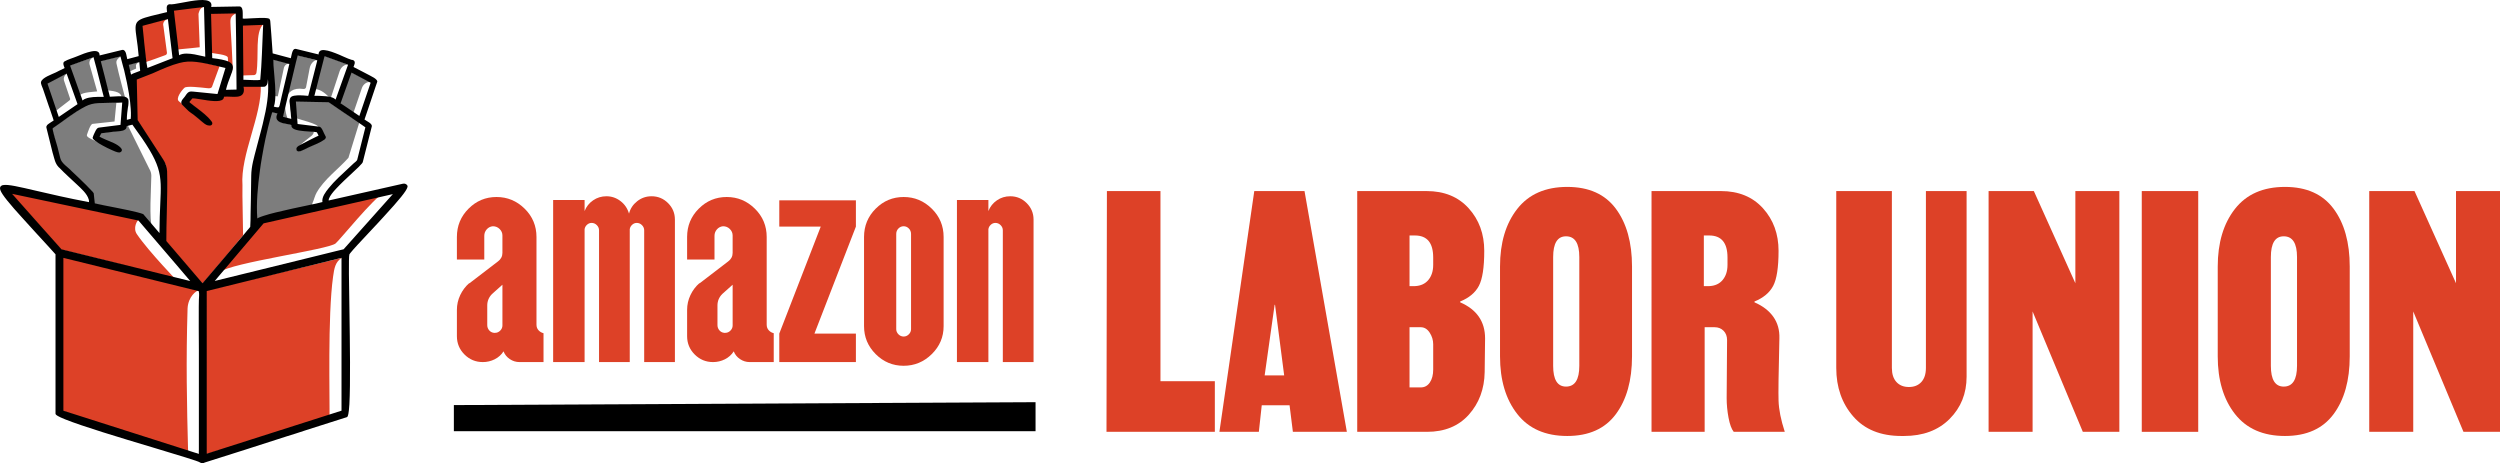
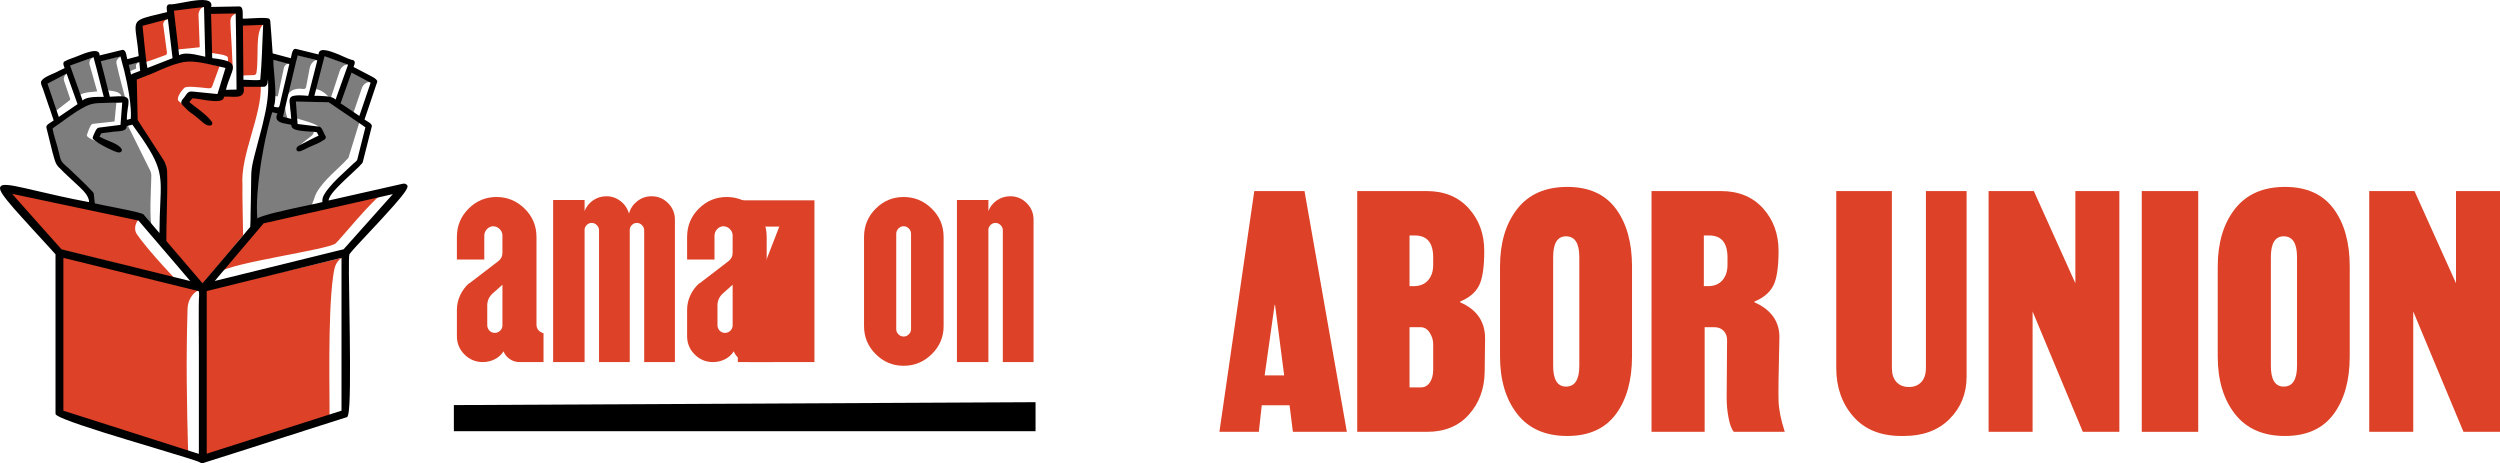
<svg xmlns="http://www.w3.org/2000/svg" version="1.1" id="Layer_1" x="0px" y="0px" viewBox="0 0 698.957 129.5" enable-background="new 0 0 698.957 129.5" xml:space="preserve">
  <g>
    <path fill="#7D7D7D" d="M17.254,45.567c0.28,0.28,0.645,0.617,1.093,1.037   C17.899,46.183,17.535,45.819,17.254,45.567z M18.633,20.593   c-1.524,0.45-4.742,2.328-5.639,2.776l2.591,7.657l3.827-2.948   c0.171-0.117,0.244-0.334,0.177-0.53l-1.687-5   C17.902,22.549,17.483,21.577,18.633,20.593z M26.083,38.336v0.028   c0.028-0.028,0.056-0.056,0.056-0.112C26.139,38.28,26.111,38.308,26.083,38.336   z M24.933,28.751c-0.224,0.14-0.476,0.308-0.785,0.504   c0.673-0.28,1.541-0.449,2.494-0.533L24.933,28.751z M26.259,15.937   c-1.878,0.673-6.847,2.304-6.959,2.36l0.196,0.561   c0.028,0.056,0.056,0.14,0.084,0.252c0.084,0.196,0.196,0.504,0.336,0.897   c0.056,0.196,0.14,0.392,0.224,0.616c0.112,0.336,0.252,0.729,0.392,1.121   c0.028,0.112,0.084,0.224,0.112,0.308c0.364,1.037,0.785,2.186,1.149,3.223   c0.196,0.505,0.281,0.384,0.421,0.805c0.084,0.196,0.14,0.364,0.196,0.533   c0.504-0.841,3.972-0.947,4.757-1.059l-2.12-7.51   C25.049,18.044,24.619,16.561,26.259,15.937z M28.997,40.522   c0.056,0.028,0.112,0.084,0.168,0.112c0.084,0.028,0.14,0.056,0.224,0.112   C29.25,40.634,29.109,40.578,28.997,40.522z M28.1,37.215l1.093-0.168   C28.717,37.075,28.157,37.159,28.1,37.215z M30.118,41.111   c0.588,0.336,1.261,0.729,1.878,0.981C31.408,41.783,30.735,41.419,30.118,41.111   z M30.343,36.907l1.514-0.196c0.056-0.028,0.14-0.028,0.224-0.056   C31.492,36.738,30.903,36.823,30.343,36.907z M33.061,42.54   c0.028,0.028,0.028,0.028,0.056,0.028c0.028,0,0.056-0.028,0.084-0.028H33.061z    M33.257,42.512c0,0,0,0.028-0.028,0.028c0.196,0.028,0.364-0.028,0.42-0.14   c0,0,0.028-0.028,0.028-0.056C33.566,42.4,33.426,42.484,33.257,42.512z    M33.79,41.783c-0.056-0.084-0.112-0.168-0.196-0.252   c0.14,0.14,0.252,0.336,0.252,0.504C33.874,41.951,33.846,41.867,33.79,41.783z    M33.726,15.674l-5.822,1.39c0.056,0.224,0.14,0.561,0.224,0.897   c0.196,0.813,0.476,1.878,0.785,3.027c0.28,1.149,0.588,1.935,0.869,3.028   c0.196,0.813,0.197,0.641,0.365,1.23c0.617,0.196,3.813,0.128,3.82,1.992   c0.14,0,0.28,0.056,0.42,0.084c0.224,0.084,0.916,0.168,1.056,0.336   c0.112,0.14,0.196,0.336,0.224,0.533v-0.084   c0.361-0.174-0.737-0.596-0.709-0.848c-0.134-0.58-1.799-6.641-2.4-9.547   C32.309,16.506,33.709,15.993,33.726,15.674z M36.565,59.188   c1.121,0.252,2.074,0.476,2.691,0.673C38.638,59.664,37.685,59.412,36.565,59.188z    M39.057,17.337L37.994,17.484l-0.14,0.056c-0.392,0.084-0.813,0.196-1.177,0.308   c-0.252,0.056-0.476,0.112-0.673,0.168c-0.112,0.028-0.196,0.056-0.28,0.084   l0.448,1.906l1.887-0.841l-0.05-0.84   C38.009,18.326,38.045,17.601,39.057,17.337z M81.151,17.781l-4.957-1.221   c-0.028,0.42-0.028,1.037,0.028,1.794c0.056,0.504,0.112,1.037,0.14,1.626   c0.028,0.42,0.056,0.897,0.112,1.345c0.056,0.841,0.14,1.71,0.196,2.55   c0.112,1.934,0.41,1.153,0.158,2.386c-0.056,0.224-0.084,0.42-0.14,0.589   l0.974,0.091l1.716-7.996C79.377,18.945,79.721,17.593,81.151,17.781z    M83.845,40.774v0.028c0.056-0.028,0.084-0.056,0.112-0.084   C83.929,40.718,83.901,40.746,83.845,40.774z M88.966,16.949l-5.933-1.567   c-0.028,0.084-0.056,0.168-0.084,0.28c-0.028,0.112-0.056,0.28-0.112,0.477   c-0.056,0.196-0.112,0.392-0.168,0.645c-0.028,0.168-0.084,0.336-0.14,0.533   c-0.616,2.522-1.625,6.782-2.438,10.23c-0.112,0.449-0.196,0.897-0.308,1.317   c-0.364,1.541-0.705,3.458-0.873,4.214l1.8,0.776   c-1.768-3.718-1.631-9.848,4.101-8.979c0.335,0.051,0.675-0.149,0.755-0.478   l0.99-5.199c0.118-0.777,0.489-1.508,1.097-2.007   C88.067,16.849,88.554,16.634,88.966,16.949z M97.257,18.049   c-0.168-0.056-0.996-0.453-1.22-0.509c-0.308-0.112-0.645-0.252-0.981-0.364   c-1.766-0.645-3.896-1.401-4.512-1.626c-0.673,2.663-1.624,6.353-2.409,9.38   c1.457-0.028,3.231,1.427,4.268,2.716c0.141-0.352,1.855-5.661,2.554-7.747   c0.231-0.689,0.688-1.294,1.331-1.632c0.296-0.156,0.624-0.256,0.94-0.207    M87.212,57.398c0.136-0.19-0.009-0.268,0.187-0.698   c0.384-0.841,0.633-1.993,1.113-2.833c2.186-3.825,6.014-6.501,8.903-9.746   l3.073-9.966c-0.168-0.112-0.113-0.139-0.337-0.307   c-0.196-0.14-0.42-0.28-0.645-0.449c-0.701-0.448-0.668-0.164-1.509-0.752   c-0.588-0.392-1.149-0.785-1.71-1.149c-0.589-0.392-1.149-0.757-1.654-1.121   c-0.252-0.168-0.504-0.336-0.729-0.504c-0.505-0.336-0.925-0.617-1.261-0.869   c-0.364-0.224-0.645-0.42-0.813-0.533c-1.177,0-8.352-0.168-9.361-0.168   l0.453,4.775c0.589,0.28,6.161,1.531,6.161,2.568   c0.056,0.028,0.084,0.028,0.112,0.028c0.308,0,0.617,0.504,0.869,1.065   c0.252,0.533,0.477,1.121,0.617,1.317c0.14,0.196,0.028,0.42-0.224,0.673   c-0.14,0.168-0.364,0.336-0.617,0.504c-0.28,0.168-0.589,0.364-0.897,0.533   c-0.252,0.14-0.504,0.28-0.785,0.42c-0.224,0.084-0.448,0.196-0.673,0.336   c-0.224,0.084-0.476,0.196-0.701,0.308c-0.196,0.084-0.42,0.196-0.617,0.28   c-0.617,0.28-1.149,0.533-1.598,0.729c-0.42,0.196-0.701,0.364-0.785,0.448   c-0.981-0.168-1.065-0.533-0.645-0.953c0.084-0.084,0.196-0.168,0.308-0.28   c0.112-0.084,0.252-0.168,0.336-0.252c0,0-0.42,0.224-0.42,0.224   c0.013-0.102,0.373-0.325,0.446-0.386c0.362-0.308,0.727-0.614,1.091-0.92   c0.835-0.701,1.425-1.106,2.262-1.805c0.395-0.38,0.598-0.768,0.54-1.079   l-1.045-0.337c-1.012-0.27-4.553,0-5.03-1.582   c-0.112-0.028-0.224-0.084-0.364-0.112c-0.252-0.084-0.533-0.168-0.841-0.196   c-0.14-0.028-0.308-0.056-0.448-0.084c-0.196-0.028-0.392-0.084-0.589-0.112   c-0.056,0-0.112-0.028-0.14-0.028c-0.168-0.056-0.336-0.084-0.504-0.14   c-0.028,0-0.084-0.028-0.112-0.028c-0.589-0.196-1.037-0.504-1.205-1.009   c-0.028,0.112,0.648-1.765,0.676-1.737c-1.177-0.028-0.443-0.388-1.292-0.029   l-0.897-0.196c-0.392,1.261-0.785,2.719-1.177,4.288   c-0.252,1.037-0.504,2.13-0.757,3.307c-0.336,1.71-0.701,3.503-1.009,5.353   c-0.196,1.205-0.392,2.438-0.561,3.644c-0.336,2.436-0.599,4.885-0.732,7.34   c-0.101,1.868-0.474,4.401,0.127,6.176c0.697-0.381,1.412-0.685,2.193-0.895   c3.802-1.023,6.62-1.658,10.479-2.441c0.669-0.136,1.992,0.025,2.503-0.393   C87.098,57.529,87.169,57.458,87.212,57.398z M103.746,22.965l-5.636-2.847   L95.056,28.723l3.554,3.412l2.554-7.482c0.307-0.9,1.071-1.623,2.016-1.726   C103.377,22.905,103.571,22.913,103.746,22.965z" />
    <path fill="#7D7D7D" d="M42.576,64.059c0,0-2.621-3.948-2.677-4.004   c-0.112-0.056-0.336-0.14-0.645-0.224c-0.617-0.196-1.57-0.448-2.691-0.673   c-0.364-0.084-0.757-0.168-1.149-0.252c-0.308-0.056-0.645-0.112-0.981-0.196   c-0.392-0.084-0.813-0.168-1.233-0.252c-0.673-0.14-1.317-0.28-1.962-0.392   c-0.925-0.196-1.822-0.364-2.578-0.504c-0.056-0.028-0.112-0.056-0.196-0.056   c-0.476-0.084-0.897-0.196-1.233-0.252c-0.084-0.028-0.14-0.028-0.196-0.056   c-0.336-0.056-0.561-0.112-0.673-0.14c-0.056-0.028-0.084-0.028-0.084-0.028   c-0.056-0.252-0.28-2.718-0.308-2.859c0-0.168-0.869-1.065-2.074-2.27   c-1.177-1.177-2.747-2.663-4.092-3.924c-0.252-0.28-0.533-0.504-0.757-0.729   c-0.14-0.112-0.252-0.252-0.364-0.336c-0.112-0.14-0.224-0.224-0.336-0.336   c-0.449-0.42-0.813-0.785-1.093-1.037c-0.252-0.252-0.42-0.42-0.448-0.477   l-2.326-9.249c0.224-0.14,1.121-0.757,2.27-1.541   c0.42-0.308,0.869-0.589,1.317-0.897c0.729-0.504,1.457-1.009,2.158-1.485   c0.673-0.449,1.289-0.869,1.794-1.205c0.28-0.196,0.533-0.364,0.673-0.476   c0.028,0,0.028,0,0.028,0c0.084-0.056,0.14-0.084,0.168-0.112   c0.028-0.056,0.084-0.084,0.112-0.084c0.42-0.308,0.813-0.561,1.149-0.785   c0.673-0.28,1.541-0.449,2.494-0.533l2.943-0.056   c0.701-0.028,1.429-0.056,2.13-0.056l0.829,0.007l-0.527,5.376l-6.097,0.665   c-0.645,0-1.374,2.366-1.617,3.067c-0.229,0.68,1.329,1.199,2.787,1.927   c-0.084-0.056-0.168-0.112-0.252-0.168c0.28,0.14,0.589,0.28,0.869,0.42   c0.449,0.196,0.869,0.364,1.009,0.504c0.056,0,0.168,0.056,0.28,0.112   c0.056,0.028,0.112,0.084,0.168,0.112c-0.056,0-0.14-0.028-0.196-0.056   c0.252,0.112,0.533,0.224,0.785,0.364c0.056,0,0.112,0.028,0.196,0.084   c0.084,0.028,0.112,0.056,0.168,0.084c0.588,0.336,1.261,0.729,1.878,0.981   c0.28,0.112,0.561,0.308,0.869,0.392c0.028,0,0.056,0.028,0.084,0.028   c0.028,0,0.084,0,0.112,0.028c0.028,0.028,0.028,0.028,0.056,0.028   c0.028,0,0.056-0.028,0.084-0.028h0.028c0.196,0.028,0.364-0.028,0.42-0.14   c0,0,0.028-0.028,0.028-0.056s0.028-0.028,0.028-0.028   c0.056-0.056,0.084-0.084,0.112-0.14c0.028-0.056,0.028-0.084,0.028-0.14   c0.028-0.084,0-0.168-0.056-0.252c-0.056-0.084-0.112-0.168-0.196-0.252   c-0.084-0.084-0.196-0.168-0.308-0.28c-0.224-0.168-0.505-0.364-0.841-0.533   c-1.794-1.037-4.68-2.046-4.905-2.41c0.056-0.084,0.168-0.308,0.28-0.533   c0.112-0.224,0.224-0.448,0.28-0.561l1.093-0.168   c0.168-0.028,0.308-0.028,0.448-0.056c0.14,0,0.252-0.028,0.28-0.028   c0.14-0.028,0.28-0.056,0.42-0.056l1.514-0.196   c0.056-0.028,0.14-0.028,0.224-0.056h0.084   c0.196-0.028,0.42-0.056,0.673-0.056c0.42-0.028,0.869-0.056,1.233-0.14   c0.084-0.028,0.168-0.056,0.252-0.084c0.476-0.224,0.813-0.504,0.841-0.953   c0-0.056,0-0.14-0.028-0.224l0.569-0.151l6.041,12.193   c0.364,0.588,0.561,1.261,0.561,1.934C42.277,52.676,41.623,61.313,42.576,64.059z   " />
    <path fill="#DD4127" d="M16.88,46.935c0,0.028,0.028,0.028,0.056,0.056V46.963   C16.936,46.963,16.908,46.963,16.88,46.935z M47.045,5.176   c-1.429,0.392-5.025,1.204-6.483,1.569c-0.28,0.084-0.533,0.14-0.701,0.196   c-0.112,0.028-0.224,0.056-0.28,0.084c0.14,1.457,0.308,2.915,0.448,4.4   c0,0.112,0.028,0.196,0.028,0.336c0.028,0.28,0.056,0.533,0.084,0.785   c0.168,1.485,0.392,2.972,0.617,4.514c0,0.084,0.028,0.196,0.056,0.28   l0.14-0.056c0.144-0.024,3.884-1.321,5.32-1.887   c0.269-0.106,0.432-0.377,0.402-0.665l-0.998-7.482   C45.68,7.25,45.181,5.92,47.045,5.176z M49.998,79.115   c0.025-0.133-8.307-8.6-11.745-13.67c-1.146-1.69,0.037-3.882,0.754-4.291   c-8.548-1.822-27.424-5.447-36.196-7.325c1.009,1.093,3.98,4.484,7.007,7.875   c3.027,3.419,6.11,6.838,7.203,8.072c3.671,0.897,9.053,2.242,14.434,3.559   c5.381,1.317,8.521,2.977,12.276,3.902c2.382,0.588,2.699,1.087,5.053,1.675   L49.998,79.115z M55.613,81.183c-0.028-0.028-0.056-0.028-0.084-0.028   c-2.999-0.729-6.586-1.626-9.585-2.354c-7.315-1.794-21.272-5.241-28.475-7.007   v43.077c0.112,0.056,28.049,9.908,35.139,12.15   c-0.381-14.463-0.615-26.05-0.166-40.792   C52.608,82.903,54.94,81.183,55.613,81.183z M55.248,126.922   c0.28,0.084,0.449,0.14,0.449,0.14v-0.028   C55.501,126.978,55.361,126.922,55.248,126.922z M57.064,1.856   c-0.701,0.084-2.489,0.152-3.357,0.237c-0.729,0.112-1.485,0.196-2.214,0.28   c-1.205,0.14-2.326,0.28-3.139,0.392c0,0.14,0.056,0.533,0.084,0.673   l0.028,0.364l0.056,0.561l0.028,0.14l0.28,2.382l0.336,2.775l0.196,1.653   l0.391,2.533l0.982-0.119c0.794-0.026,4.963-0.52,5.103-0.52l-0.349-9.281   C55.49,3.925,55.725,2.118,57.064,1.856z M66.519,3.592L58.752,3.634   c0.084,2.999-0.065,9.031,0.019,11.974l0.044-0.931   c0.533,0.336,5.145,0.48,4.893,1.573l0.084,1.392   c2.522,1.149,0.337,0.221-0.784,5.042l-0.092-0.912l0.524,0.071   c0.796,0.108,1.643-2.317,1.61-3.119c-0.376-9.08-0.53-8.997-0.637-12.415   c-0.022-0.694,0-1.441,0.75-2.065C65.502,3.959,66.192,3.616,66.519,3.592z    M73.69,6.689l-6.026,0.224l0.185,14.193c0.535-0.067,2.092-0.039,3.159-0.111   c0.347-0.023,0.629-0.29,0.685-0.633C72.459,15.7,71.175,8.913,73.69,6.689z    M72.616,23.836c-0.719,0.064-0.151,0.138-0.291,0.166   c-0.981,0.028-3.456-0.021-4.521,0.007c0.953,4.008-3.139,2.438-5.437,2.803   c0.336,2.606-7.707,0.112-8.772,0.476l-0.953,1.149   c0,0.028,0.056,0.056,0.112,0.14c0.056,0.056,0.112,0.084,0.168,0.168   c0.196,0.168,0.449,0.392,0.785,0.617c0.028,0.028,0.056,0.028,0.056,0.056   c0.196,0.168,0.448,0.364,0.701,0.533c0.28,0.224,0.588,0.448,0.869,0.673   c0.392,0.308,0.813,0.645,1.205,0.953c0.392,0.336,0.757,0.673,1.121,0.981   c0.168,0.14,0.308,0.308,0.477,0.448c0.28,0.308,0.533,0.589,0.701,0.841   c0.084,0.112,0.168,0.224,0.196,0.336c0.056,0.084,0.084,0.168,0.056,0.224   c0,0.028,0,0.056,0,0.056c-0.028,0.084-0.084,0.168-0.168,0.252v0.028   c0,0.028-0.028,0.028-0.056,0.028c-0.14,0.084-0.364,0.112-0.645,0.084H58.191   c-0.196-0.084-0.42-0.196-0.673-0.336c-0.14-0.14-0.336-0.308-0.588-0.504   c0.14,0.14,0.224,0.224,0.252,0.28c0,0,0,0-0.028,0   c-0.533,0-6.783-5.828-7.119-5.968c-1.065-0.785,0.927-3.277,1.541-3.786   c0.614-0.566,4.299-0.108,6.493,0.125c0.557,0.059,1.081,0.024,1.245-0.512   l2.051-5.582l-0.101-0.057c-3.84-0.897-4.389-1.233-6.463-1.457l-2.663-0.561   c-0.617,0.252-1.345,0.533-2.13,0.869c-0.056,0-0.112,0.028-0.168,0.056   c-1.878,0.477-4.064,1.373-7.287,2.831c-1.429,0.561-3.139,1.233-4.568,1.794   c0.056,3.279,0.196,8.268,0.252,11.491c1.009,1.569,7.259,11.183,8.184,12.64   c0.308,6.25-0.196,14.91-0.168,21.188c1.794,2.13,8.38,9.725,10.286,12.023   c1.037-1.233,3.391-4.008,5.914-6.951c0.308-0.364,0.617-0.729,0.925-1.093   c1.738-2.046,2.518-3.112,3.864-4.682c0.392-0.476,0.412-0.468,0.721-0.861   c0-2.943-0.259-11.18-0.175-14.038c-0.617-8.408,5.458-19.564,5.121-27.888   C72.879,23.905,72.655,23.832,72.616,23.836z M95.561,72.096   c-11.547,2.831-26.58,6.257-38.015,9.059v45.851l34.578-9.962   c0.116-5.674-0.552-28.629,0.998-39.683   C93.448,75.037,93.732,73.204,95.561,72.096z M73.522,62.209   c-4.036,4.765-8.009,9.001-12.157,13.877c3.363-2.663,30.46-6.299,32.478-8.036   c1.177-0.981,10.571-12.669,13.514-14.155C96.679,56.306,84.088,59.827,73.522,62.209z" />
    <g>
-       <path fill="#DD4127" d="M339.65,120.732h-30.293l0.116-67.313h14.972v53.154h15.205V120.732z    " />
      <path fill="#DD4127" d="M361.468,120.732l-0.927-7.428h-7.777l-0.811,7.428h-11.026    l9.748-67.313h14.045l11.837,67.313H361.468z M356.479,85.22h-0.116l-2.786,19.73    h5.455L356.479,85.22z" />
      <path fill="#DD4127" d="M410.676,115.917c-2.862,3.211-6.772,4.816-11.72,4.816H379.456    V53.419h19.383c4.951,0,8.878,1.607,11.78,4.816    c2.902,3.211,4.352,7.178,4.352,11.896c0,4.642-0.504,7.913-1.509,9.807    c-1.005,1.897-2.748,3.347-5.222,4.352v0.233    c4.642,2.013,6.964,5.379,6.964,10.097l-0.116,9.401    C415.009,108.741,413.538,112.706,410.676,115.917z M399.36,78.255    c0.889-1.081,1.336-2.474,1.336-4.179v-2.089c0-4.1-1.702-6.151-5.105-6.151    h-1.509v14.159h1.509C397.213,79.919,398.471,79.339,399.36,78.255z     M399.709,92.994c-0.658-1.003-1.49-1.509-2.496-1.509h-3.133v16.831h3.133    c1.084,0,1.932-0.466,2.553-1.393c0.62-0.929,0.929-2.127,0.929-3.599v-7.081    C400.695,95.084,400.365,94.002,399.709,92.994z" />
      <path fill="#DD4127" d="M424.196,58.408c3.209-4.1,7.872-6.151,13.985-6.151    c6.035,0,10.56,2.032,13.579,6.094c3.016,4.062,4.526,9.458,4.526,16.191v25.066    c0,6.734-1.509,12.129-4.526,16.191c-3.019,4.062-7.544,6.094-13.579,6.094    c-6.113,0-10.777-2.051-13.985-6.151c-3.211-4.1-4.816-9.479-4.816-16.134    V74.543C419.38,67.887,420.984,62.511,424.196,58.408z M437.832,108.083    c2.477,0,3.715-1.932,3.715-5.802V71.871c0-3.867-1.238-5.802-3.715-5.802    c-2.398,0-3.596,1.935-3.596,5.802v30.41    C434.235,106.15,435.433,108.083,437.832,108.083z" />
      <path fill="#DD4127" d="M481.122,53.419c4.951,0,8.878,1.607,11.78,4.816    c2.902,3.211,4.352,7.178,4.352,11.896c0,4.642-0.504,7.913-1.509,9.807    c-1.005,1.897-2.748,3.347-5.222,4.352v0.233    c2.32,1.005,4.079,2.36,5.281,4.062c1.198,1.702,1.759,3.713,1.683,6.035    c-0.233,9.517-0.311,15.319-0.233,17.408c0.076,2.477,0.656,5.379,1.74,8.704    h-14.275c-0.62-0.772-1.1-2.089-1.45-3.946    c-0.347-1.856-0.523-3.675-0.523-5.455l0.116-16.248    c0-1.081-0.33-1.954-0.986-2.61c-0.658-0.658-1.49-0.989-2.496-0.989h-2.786    v29.247h-14.855V53.419H481.122z M481.642,78.255    c0.889-1.081,1.336-2.474,1.336-4.179v-2.089c0-4.1-1.702-6.151-5.105-6.151    h-1.509v14.159h1.509C479.496,79.919,480.753,79.339,481.642,78.255z" />
      <path fill="#DD4127" d="M530.213,106.806c0.851,0.927,2.011,1.393,3.482,1.393    c1.469,0,2.629-0.466,3.482-1.393c0.849-0.929,1.276-2.244,1.276-3.946V53.419    h11.373v51.878c0,4.72-1.588,8.666-4.758,11.839    c-3.173,3.173-7.428,4.758-12.766,4.758h-0.696    c-5.804,0-10.292-1.818-13.463-5.455c-3.173-3.637-4.758-8.162-4.758-13.579    V53.419h15.552v49.441C528.937,104.563,529.36,105.877,530.213,106.806z" />
      <path fill="#DD4127" d="M592.535,120.732h-10.213l-14.043-33.656v33.656h-12.303V53.419    h12.652L580.235,79.185V53.419h12.3V120.732z" />
      <path fill="#DD4127" d="M598.8,53.419h15.785v67.313h-15.785V53.419z" />
      <path fill="#DD4127" d="M624.856,58.408c3.209-4.1,7.872-6.151,13.985-6.151    c6.035,0,10.56,2.032,13.579,6.094c3.016,4.062,4.526,9.458,4.526,16.191    v25.066c0,6.734-1.509,12.129-4.526,16.191    c-3.019,4.062-7.544,6.094-13.579,6.094c-6.113,0-10.777-2.051-13.985-6.151    c-3.211-4.1-4.816-9.479-4.816-16.134V74.543    C620.04,67.887,621.644,62.511,624.856,58.408z M638.492,108.083    c2.477,0,3.715-1.932,3.715-5.802V71.871c0-3.867-1.238-5.802-3.715-5.802    c-2.398,0-3.596,1.935-3.596,5.802v30.41    C634.896,106.15,636.093,108.083,638.492,108.083z" />
      <path fill="#DD4127" d="M698.957,120.732h-10.213l-14.043-33.656v33.656h-12.303V53.419    h12.652L686.657,79.185V53.419h12.3V120.732z" />
    </g>
    <g>
      <path fill="#DD4127" d="M150.561,92.331c0.378,0.414,0.844,0.692,1.398,0.827v8.072    h-6.727c-0.967,0-1.863-0.273-2.691-0.827c-0.827-0.551-1.414-1.276-1.759-2.172    c-0.62,0.967-1.45,1.707-2.484,2.225c-1.034,0.516-2.139,0.775-3.311,0.775    c-2.001,0-3.708-0.706-5.122-2.12c-1.414-1.414-2.123-3.121-2.123-5.122v-7.347    c0-1.45,0.311-2.828,0.932-4.141c0.623-1.31,1.45-2.413,2.484-3.311h0.105    l7.967-6.104c0.827-0.623,1.241-1.414,1.241-2.382v-4.863    c0-0.689-0.257-1.293-0.775-1.811c-0.518-0.518-1.158-0.775-1.916-0.775    c-0.689,0.069-1.257,0.361-1.707,0.879c-0.449,0.516-0.673,1.122-0.673,1.811    v6.622h-7.658v-6.313c0-3.104,1.089-5.743,3.261-7.915    c2.172-2.175,4.775-3.261,7.813-3.261c3.035,0,5.655,1.086,7.865,3.261    c2.206,2.172,3.311,4.811,3.311,7.915v24.525    C149.993,91.399,150.181,91.918,150.561,92.331z M136.228,85.398v5.486    c0,0.551,0.174,1.034,0.518,1.448c0.345,0.414,0.791,0.656,1.345,0.725h0.311    c0.551,0,1.034-0.207,1.448-0.62s0.62-0.896,0.62-1.45V79.603l-2.897,2.588    C136.678,83.088,136.228,84.157,136.228,85.398z" />
      <path fill="#DD4127" d="M186.78,56.787c1.274,1.276,1.913,2.812,1.913,4.604v39.839    h-8.59V64.393c0-0.551-0.207-1.036-0.62-1.45    c-0.414-0.414-0.896-0.62-1.448-0.62c-0.485,0-0.915,0.174-1.293,0.518    c-0.38,0.345-0.606,0.758-0.673,1.241v37.148h-8.59V64.393    c0-0.551-0.207-1.036-0.62-1.45c-0.414-0.414-0.898-0.62-1.45-0.62    c-0.482,0-0.915,0.174-1.293,0.518c-0.38,0.345-0.604,0.758-0.673,1.241v37.148    h-8.794V55.908h8.794v3.104c0.482-1.243,1.276-2.241,2.382-3.002    c1.1-0.758,2.344-1.139,3.725-1.139c1.448,0,2.757,0.449,3.931,1.345    c1.172,0.898,1.966,2.07,2.382,3.518c0.342-1.379,1.1-2.534,2.275-3.465    c1.172-0.932,2.517-1.398,4.036-1.398    C183.968,54.872,185.501,55.511,186.78,56.787z" />
      <path fill="#DD4127" d="M214.924,92.331c0.378,0.414,0.844,0.692,1.398,0.827v8.072    h-6.727c-0.967,0-1.863-0.273-2.691-0.827c-0.827-0.551-1.414-1.276-1.759-2.172    c-0.62,0.967-1.45,1.707-2.484,2.225c-1.034,0.516-2.139,0.775-3.311,0.775    c-2.001,0-3.708-0.706-5.122-2.12s-2.123-3.121-2.123-5.122v-7.347    c0-1.45,0.311-2.828,0.932-4.141c0.623-1.31,1.45-2.413,2.484-3.311h0.105    l7.967-6.104c0.827-0.623,1.241-1.414,1.241-2.382v-4.863    c0-0.689-0.257-1.293-0.775-1.811c-0.518-0.518-1.158-0.775-1.916-0.775    c-0.689,0.069-1.257,0.361-1.707,0.879c-0.449,0.516-0.673,1.122-0.673,1.811    v6.622h-7.658v-6.313c0-3.104,1.089-5.743,3.261-7.915    c2.172-2.175,4.775-3.261,7.813-3.261c3.035,0,5.655,1.086,7.865,3.261    c2.206,2.172,3.311,4.811,3.311,7.915v24.525    C214.356,91.399,214.544,91.918,214.924,92.331z M200.592,85.398v5.486    c0,0.551,0.174,1.034,0.518,1.448c0.345,0.414,0.792,0.656,1.345,0.725h0.311    c0.551,0,1.034-0.207,1.448-0.62s0.62-0.896,0.62-1.45V79.603l-2.897,2.588    C201.041,83.088,200.592,84.157,200.592,85.398z" />
-       <path fill="#DD4127" d="M227.705,93.263h11.59v7.967h-21.42v-7.967l11.59-29.906h-11.59    v-7.347h21.42v7.347L227.705,93.263z" />
+       <path fill="#DD4127" d="M227.705,93.263v7.967h-21.42v-7.967l11.59-29.906h-11.59    v-7.347h21.42v7.347L227.705,93.263z" />
      <path fill="#DD4127" d="M260.508,58.34c2.206,2.172,3.311,4.811,3.311,7.915v24.938    c0,3.038-1.105,5.64-3.311,7.813c-2.21,2.172-4.83,3.261-7.865,3.261    c-3.038,0-5.64-1.089-7.813-3.261c-2.172-2.172-3.259-4.775-3.259-7.813V66.255    c0-3.104,1.086-5.743,3.259-7.915c2.172-2.175,4.775-3.261,7.813-3.261    C255.678,55.078,258.297,56.165,260.508,58.34z M254.09,63.875    c-0.414-0.414-0.896-0.62-1.448-0.62c-0.554,0-1.034,0.207-1.45,0.62    c-0.414,0.414-0.62,0.932-0.62,1.552v26.595c0,0.551,0.207,1.034,0.62,1.448    c0.416,0.414,0.896,0.62,1.45,0.62c0.551,0,1.034-0.207,1.448-0.62    c0.416-0.414,0.623-0.896,0.623-1.448V65.427    C254.713,64.807,254.506,64.289,254.09,63.875z" />
      <path fill="#DD4127" d="M287.048,56.787c1.276,1.276,1.916,2.812,1.916,4.604v39.839    h-8.59V64.393c0-0.551-0.207-1.036-0.62-1.45    c-0.414-0.414-0.898-0.62-1.45-0.62c-0.483,0-0.915,0.174-1.293,0.518    c-0.38,0.345-0.604,0.758-0.673,1.241v37.148h-8.794V55.908h8.794v3.104    c0.482-1.243,1.276-2.241,2.382-3.002c1.1-0.758,2.344-1.139,3.725-1.139    C284.236,54.872,285.771,55.511,287.048,56.787z" />
    </g>
    <path d="M113.885,51.858c-0.233-0.4-0.725-0.599-1.197-0.506l-20.795,4.702   c-0.068-0.651,0.709-1.7,1.318-2.452c0.07-0.077,0.14-0.159,0.209-0.241   c0.155-0.181,0.313-0.367,0.489-0.542c1.366-1.483,3.175-3.158,4.628-4.508   c0.639-0.594,1.225-1.136,1.7-1.596c0.328-0.326,0.634-0.651,0.952-1.015   c0.059-0.099,0.118-0.183,0.167-0.252l0.052-0.074l2.514-9.932   c0.101-0.271,0.003-0.561-0.294-0.857c-0.186-0.186-0.428-0.367-0.672-0.501   c-0.161-0.104-0.324-0.205-0.478-0.298c-0.229-0.14-0.446-0.274-0.572-0.372   l1.065-3.134l2.129-6.333l0.319-0.92c0.125-0.203,0.073-0.441-0.155-0.706   c-0.149-0.178-0.369-0.348-0.68-0.567c-0.468-0.33-5.759-3.01-5.753-3.027   c0.026-0.077,0.06-0.161,0.097-0.255c0.067-0.17,0.142-0.359,0.205-0.597   c0,0,0.053-0.126,0.026-0.151c0.105-0.465-0.074-0.81-0.56-0.961   c-0.078,0-0.196,0-0.35-0.052c-0.482-0.12-1.281-0.471-2.206-0.879   c-0.334-0.148-0.686-0.301-1.217-0.542c-1.386-0.572-2.959-1.188-4.084-1.275   c-0.573-0.06-0.994,0.014-1.29,0.246c0,0-0.082,0.063-0.088,0.109   c-0.201,0.194-0.297,0.476-0.29,0.854l-6.264-1.538   c-0.363-0.096-0.68,0.044-0.869,0.383c-0.151,0.244-0.237,0.534-0.327,0.857   c-0.081,0.285-0.142,0.586-0.197,0.848c-0.038,0.189-0.075,0.372-0.112,0.504   l-5.074-1.355l-0.382-5.37l-0.281-3.574c0-0.178-0.052-0.364-0.146-0.534   c-0.018-0.093-0.089-0.227-0.334-0.274c-0.092-0.033-0.212-0.063-0.397-0.093   c-0.917-0.148-2.71-0.049-4.29,0.038l-1.244,0.068   c-0.525,0.03-1.076,0.066-1.296-0.019V4.804c0-0.107,0.003-0.222,0.005-0.339   c0.007-0.257,0.014-0.545-0.005-0.81c0-0.233,0-0.432-0.03-0.64   c-0.031-0.222-0.062-0.416-0.12-0.564c-0.151-0.452-0.475-0.695-0.866-0.651   c-0.014,0-1.299,0.022-4.025,0.071c-1.592,0.027-3.184,0.055-3.777,0.066   c0.14-0.525,0.074-0.952-0.198-1.273c-1.041-1.223-4.907-0.49-8.017,0.099   c-1.515,0.287-2.95,0.556-3.394,0.421c-0.311,0.03-0.535,0.156-0.699,0.402   c-0.183,0.367-0.142,0.846-0.074,1.393c0.019,0.134,0.038,0.282,0.048,0.4   c-0.777,0.192-1.488,0.361-2.139,0.515c-6.974,1.664-7.107,1.697-6.38,6.804   c0.185,1.303,0.415,2.915,0.583,4.989l-3.187,0.848   c-0.053-0.167-0.103-0.424-0.155-0.692c-0.068-0.353-0.146-0.753-0.261-1.098   c-0.135-0.339-0.298-0.575-0.479-0.695c-0.168-0.12-0.391-0.153-0.595-0.082   l-6.258,1.538c0.012-0.235-0.019-0.443-0.096-0.624   c-0.097-0.224-0.26-0.378-0.512-0.484c-0.4-0.172-0.952-0.175-1.734-0.008   c-1.348,0.288-2.636,0.796-3.9,1.335c-1.126,0.48-2.578,0.859-3.594,1.468   c-0.055,0.033-0.09,0.077-0.12,0.112c-0.012,0.016-0.025,0.03-0.066,0.079   c-0.244,0.405-0.008,0.985,0.181,1.451c0.026,0.066,0.052,0.126,0.074,0.181   c-0.275,0.186-1.176,0.594-1.507,0.742c-0.186,0.107-0.395,0.211-0.635,0.331   c0,0-0.427,0.208-0.427,0.208c-0.956,0.466-3.802,1.414-4.039,2.646   c-0.102,0.532,0.379,1.408,0.553,1.923c0.24,0.708,0.48,1.416,0.721,2.125   c0.296,0.874,0.58,1.754,0.89,2.623c0,0,0.362,1.004,0.363,1.004   c0.217,0.602,0.407,1.215,0.608,1.822c0.136,0.41,0.307,0.827,0.4,1.249   c-0.088,0.038-0.167,0.118-0.25,0.168c-0.135,0.08-0.269,0.163-0.402,0.248   c-0.258,0.164-0.511,0.337-0.758,0.516c-0.153,0.111-0.306,0.227-0.426,0.373   c-0.165,0.201-0.249,0.457-0.184,0.713l1.738,7.012c0,0,0.137,0.463,0.138,0.465   c0.398,1.341,0.549,2.462,1.524,3.525c0.101,0.074,0.211,0.183,0.311,0.282   c1.526,1.615,3.214,3.064,4.819,4.597c1.175,1.122,2.832,2.535,3.297,4.163   c0.093,0.326,0.114,0.569,0.059,0.761c-5.968-1.128-10.775-2.25-14.644-3.153   c-4.959-1.158-7.951-1.864-9.325-1.615c-0.17,0.03-0.345,0.063-0.472,0.161   c-0.227,0.123-0.364,0.307-0.408,0.545c-0.153,0.84,0.872,2.381,3.919,5.887   c0.675,0.761,1.375,1.546,2.188,2.441c0.662,0.742,1.386,1.533,2.164,2.387   c0.635,0.695,1.307,1.431,2.013,2.211c0.846,0.914,1.727,1.878,2.658,2.896   l0.734,0.802c0.291,0.32,0.584,0.646,0.88,0.974   c0.312,0.348,0.628,0.698,0.951,1.051v44.522c0,0.041,0,0.14,0.063,0.219   c0.13,0.2,0.541,0.556,2.626,1.399c4.794,1.93,15.208,5.083,24.609,7.888   c0.018,0.008,0.047,0.022,0.083,0.027l1.062,0.32   c5.927,1.787,11.525,3.473,11.885,3.782c0.038,0.038,0.07,0.06,0.116,0.071   c0.189,0.115,0.405,0.172,0.621,0.172c0.215,0,0.428-0.057,0.616-0.17   c0.033-0.005,0.071-0.016,0.111-0.041l11.294-3.58l11.405-3.67l2.61-0.813   l2.997-0.983l10.732-3.418l0.545-0.164c0.075-0.011,0.156-0.06,0.212-0.115   c0.167-0.205,0.408-0.791,0.572-3.52c0.322-5.551,0.153-16.986,0.019-26.174   l-0.019-1.308c-0.092-5.167-0.246-13.816-0.003-14.402   c0.007-0.025,0.025-0.057,0.04-0.088c0.008-0.016,0.029-0.044,0.051-0.071   c0.025-0.03,0.052-0.066,0.081-0.109c0.027-0.041,0.055-0.074,0.086-0.112   c0.031-0.038,0.064-0.079,0.1-0.126c0.788-0.991,2.768-3.101,5.062-5.545   c0.874-0.933,1.797-1.916,2.723-2.912c0.246-0.274,0.498-0.547,0.751-0.821   c0.265-0.285,0.531-0.572,0.788-0.859c4.319-4.688,6.276-7.124,6.54-8.134   C113.946,52.225,113.994,52.017,113.885,51.858z M94.014,70.188   c-1.264,0.326-2.67,0.673-4.426,1.095c-5.137,1.273-10.673,2.63-16.063,3.952   c-4.731,1.16-9.351,2.294-13.49,3.317c4.129-4.855,9.648-11.372,13.66-16.107   c6.053-1.366,13.495-3.049,20.752-4.691c5.407-1.223,10.711-2.425,15.261-3.454   l0.096-0.041c0.022-0.011,0.041-0.019,0.062-0.027L96.066,69.695l-2.049,0.493   H94.014z M55.571,85.708c-0.05,4.02,0.029,8.049,0.029,12.066   c0,5.419,0,10.837,0,16.256c0,3.887,0,7.773,0,11.66c0,0.074-0.055,1.193,0,1.209   c-0.063-0.019-0.138-0.044-0.33-0.104c-0.021,0-0.099-0.016-0.211-0.079   c-0.142-0.036-0.298-0.082-0.464-0.134l-0.281-0.085   c-7.315-2.315-34.742-11.066-36.593-11.673V72.095   c3.536,0.865,8.609,2.116,13.722,3.375c5.389,1.327,10.819,2.666,14.537,3.577   c1.498,0.367,3.145,0.772,4.791,1.18c1.646,0.405,3.291,0.81,4.79,1.177   c0.207,0.726,0.061,1.656,0.043,2.4C55.59,84.439,55.579,85.073,55.571,85.708z    M20.003,47.818c-1.011-1.123-2.787-2.096-3.148-3.594   c-0.255-1.058-0.531-2.112-0.797-3.168c-0.105-0.416-1.553-5.041-1.309-5.204   c3.021-2.017,5.945-4.461,9.183-6.117c1.074-0.55,2.233-0.846,3.543-0.906   c0.714-0.027,1.452-0.055,2.185-0.055l0.111-0.005   c0.665-0.025,1.352-0.052,2.013-0.052h1.345c0.233,0,0.434,0,0.588-0.027   c0.138,0,0.26-0.008,0.454-0.019l-0.479,6.246   c-0.43,0.052-1.7,0.213-2.968,0.375c-1.492,0.189-2.982,0.378-3.115,0.394   c-0.426,0.053-0.714,0.57-0.899,0.902c-0.161,0.289-0.298,0.591-0.429,0.895   c-0.072,0.166-0.141,0.332-0.209,0.499c-0.061,0.148-0.135,0.352-0.166,0.506   c-0.006,0.031-0.007,0.058-0.004,0.089c0.008,0.078,0.057,0.153,0.1,0.216   c0.15,0.217,0.368,0.391,0.574,0.552c0.667,0.522,1.411,0.951,2.152,1.358   c0.834,0.459,1.688,0.885,2.56,1.267c0.585,0.257,1.214,0.56,1.851,0.66   c0.058,0.009,0.117,0.017,0.175,0.014c0.363-0.016,0.741-0.274,0.764-0.637   c0.016-0.243-0.125-0.469-0.287-0.65c-1.015-1.134-2.853-1.706-4.208-2.305   c-0.712-0.315-1.507-0.662-1.757-0.84c0.06-0.112,0.137-0.265,0.216-0.424   c0,0,0.253-0.506,0.253-0.506c0.286-0.079,0.596-0.097,0.89-0.121   c0.386-0.032,0.77-0.093,1.154-0.146c0.438-0.06,0.876-0.119,1.314-0.176   c0.841-0.11,1.713-0.093,2.542-0.282c0.083-0.027,0.164-0.055,0.27-0.09   c0.385-0.181,0.894-0.31,0.94-1.111c0-0.025,0-0.057-0.003-0.093l1.607-0.408   c8.292,11.342,8.196,13.436,7.799,22.164c-0.097,2.162-0.219,4.831-0.224,8.14   l-0.279-0.32c-0.974-1.147-4.159-4.888-4.259-4.976   c-0.135-0.068-0.383-0.156-0.671-0.235c-0.61-0.194-1.523-0.411-2.704-0.676   c-0.279-0.066-0.576-0.129-0.876-0.194l-0.357-0.074   c-0.29-0.052-0.591-0.104-0.902-0.183c-0.391-0.082-0.812-0.167-1.233-0.252   l-0.346-0.071c-0.55-0.115-1.085-0.227-1.613-0.32   c-0.872-0.183-1.706-0.342-2.443-0.479l-0.118-0.022   c-0.057-0.027-0.131-0.06-0.222-0.06c-0.547-0.099-0.924-0.175-1.208-0.246   c-0.041-0.014-0.077-0.022-0.222-0.063c-0.305-0.049-0.515-0.101-0.63-0.126   c-0.041-0.293-0.122-1.108-0.183-1.724c-0.068-0.692-0.099-0.98-0.107-1.004   c0-0.17-0.142-0.413-2.124-2.392C22.83,50.479,21.148,48.891,20.003,47.818z    M45.788,17.222c-1.67,0.654-3.717,1.456-4.572,1.782   c-0.008-0.038-0.016-0.079-0.026-0.12c-0.193-0.826-0.27-1.692-0.372-2.533   c-0.107-0.879-0.204-1.76-0.301-2.64l-0.141-1.278   c-0.022-0.194-0.044-0.394-0.064-0.594c0-0.082-0.008-0.148-0.018-0.211   c-0.005-0.041-0.011-0.082-0.012-0.142c-0.073-0.777-0.153-1.549-0.234-2.318   c-0.068-0.649-0.137-1.297-0.2-1.943c0.044-0.014,0.093-0.025,0.148-0.038   c0.081-0.027,0.183-0.055,0.3-0.085c0.12-0.033,0.256-0.068,0.389-0.109   c1.452-0.361,4.084-1.07,5.493-1.456c0.226-0.057,0.432-0.112,0.598-0.159   c0.059-0.016,0.114-0.033,0.161-0.044l1.306,10.931   C47.738,16.461,46.815,16.82,45.788,17.222z M63.173,25.11   c0.364-1.494,0.835-2.712,1.217-3.7c0.807-2.086,1.296-3.353-0.48-4.185   l-0.109-0.055c-0.928-0.378-2.388-0.679-4.463-0.92   c-0.045-1.552-0.109-4.045-0.172-6.5c-0.057-2.228-0.115-4.426-0.155-5.865   l6.889-0.137c0.075,1.451,0.152,11.066,0.198,16.925   c0.016,2.107,0.029,3.741,0.037,4.365L63.173,25.11z M56.515,15.662   c-1.266-0.296-2.92-0.679-4.342-0.679c-0.812,0-1.546,0.123-2.09,0.463   L48.8,4.547l-0.112-1.065c-0.019-0.099-0.053-0.326-0.07-0.49   c0.791-0.107,1.838-0.235,2.974-0.367l0.215-0.027   c0.661-0.077,1.345-0.156,1.995-0.255c0.71-0.068,1.42-0.156,2.038-0.23   l0.397-0.049c0.22-0.016,0.431-0.044,0.627-0.071   c0.057-0.005,0.115-0.014,0.171-0.022l0.353,13.885   C57.132,15.804,56.838,15.736,56.515,15.662z M38.573,20.036   c-0.973,0.348-1.604,0.597-1.931,0.832l-0.642-2.718   c0.034-0.008,0.071-0.019,0.12-0.033c0.194-0.055,0.415-0.109,0.676-0.17   c0.592-0.184,1.209-0.34,1.809-0.498c0.125-0.033,0.239-0.066,0.339-0.09   l0.248,2.447C39.055,19.863,38.819,19.948,38.573,20.036z M36.553,33.225   l-1.091,0.279c0.001-0.619,0.029-1.188,0.082-1.691   c0.015-0.134,0.029-0.265,0.041-0.391c0.034-0.339,0.066-0.657,0.129-0.972   c0-0.298,0.107-0.617,0.145-0.914c0.05-0.402,0.076-0.804,0.07-1.209   c-0.002-0.161-0.008-0.326-0.051-0.483c-0.045-0.166-0.131-0.241-0.232-0.367   c-0.163-0.194-0.353-0.293-0.634-0.397c-0.042-0.008-0.086-0.019-0.13-0.03   c-0.097-0.025-0.198-0.052-0.293-0.052c-0.769-0.142-1.965-0.09-3.88,0.041   c-0.044-0.159-0.086-0.342-0.131-0.564c-0.167-0.58-0.36-1.325-0.558-2.151   c-0.281-1.095-0.588-2.296-0.869-3.451c-0.27-1.002-0.573-2.146-0.786-3.022   l-0.181-0.728l5.492-1.347l0.519,1.973c0.03,0.09,0.052,0.181,0.074,0.276   c0.019,0.079,0.04,0.161,0.063,0.246c0.06,0.241,0.13,0.484,0.203,0.742   c0.062,0.216,0.126,0.443,0.189,0.682l0.09,0.411   c0.083,0.383,0.171,0.786,0.274,1.218c0.291,1.223,0.527,2.37,0.701,3.413   c0.178,0.865,0.32,1.752,0.447,2.797c0.123,0.712,0.196,1.327,0.223,1.897   C36.619,30.871,36.652,32.179,36.553,33.225z M28.731,26.002   c0.075,0.293,0.141,0.542,0.196,0.744c0.01,0.03,0.015,0.06,0.019,0.088   c0.011,0.052,0.021,0.109,0.036,0.131c0.012,0.044,0.025,0.085,0.034,0.12   c-0.227,0.005-0.497,0.011-0.79,0.005c-1.301-0.014-3.113-0.003-4.33,0.506   c-0.223,0.093-0.421,0.181-0.561,0.296c-0.092,0.06-0.179,0.131-0.27,0.2   c-0.161-0.509-0.326-1.024-0.534-1.516c-0.137-0.413-0.309-0.925-0.504-1.426   c-0.19-0.542-0.397-1.117-0.602-1.689c-0.284-0.793-0.567-1.586-0.85-2.38   c-0.143-0.401-0.286-0.802-0.431-1.202c-0.133-0.371-0.224-0.643-0.415-1.147   l-0.141-0.4c0.421-0.156,1.65-0.591,2.844-1.015   c1.067-0.378,2.192-0.777,2.996-1.067c0.025-0.014,0.063-0.033,0.077-0.033   c0,0,0.148-0.041,0.231-0.066c0.137-0.052,0.319-0.123,0.436-0.167   c-0.055,0.024,0.588,2.296,0.649,2.543c0,0,0.047,0.167,0.047,0.167   c0.068,0.252,0.137,0.506,0.204,0.78c0.281,1.171,0.62,2.477,0.926,3.648   c0.083,0.334,0.168,0.671,0.25,0.974c0.114,0.509,0.227,0.963,0.338,1.349   L28.731,26.002z M49.009,77.547c-1.009-0.246-2.001-0.49-2.918-0.717   c-1.373-0.339-2.96-0.731-4.687-1.16c-3-0.742-6.415-1.59-9.831-2.425   c-2.797-0.687-5.596-1.379-8.152-2.012c-2.339-0.577-4.476-1.108-6.229-1.535   c-0.397-0.449-1.036-1.163-1.828-2.047c-1.445-1.615-3.403-3.799-5.337-5.983   l-0.001-0.003c-1.311-1.467-2.612-2.937-3.747-4.22   c-1.23-1.388-2.25-2.54-2.893-3.252c4.728,1.01,11.976,2.537,18.993,4.015   c6.279,1.325,12.379,2.608,16.345,3.454c2.86,3.328,7.115,8.282,11.171,13.042   c0.519,0.613,1.037,1.221,1.552,1.823c0.59,0.69,1.173,1.374,1.745,2.05   C51.876,78.251,50.427,77.895,49.009,77.547z M46.633,59.396   c0.096-3.913,0.195-7.941,0.086-11.484c-0.036-1.161-0.406-2.269-1.036-3.245   c-1.039-1.609-2.668-4.121-4.158-6.419c-1.381-2.127-2.606-4.015-3.037-4.683   c-0.027-1.582-0.075-3.577-0.123-5.583c-0.049-2.042-0.097-4.094-0.126-5.739   c0.937-0.364,1.987-0.777,2.996-1.174l1.468-0.577   c3.05-1.377,5.329-2.329,7.305-2.838c0.025-0.014,0.063-0.033,0.12-0.038   c1.604-0.421,2.972-0.509,4.729-0.301c1.813,0.194,3.888,0.682,7.029,1.42   l1.15,0.271l-2.233,7.286c0,0-6.646-0.666-6.669-0.668   c-0.427-0.043-0.953-0.107-1.355,0.113c-0.472,0.258-0.82,0.873-1.123,1.298   c-0.261,0.366-0.622,0.687-0.829,1.085c-0.152,0.292-0.204,0.656-0.052,0.949   c0.085,0.165,0.226,0.293,0.363,0.417c0.779,0.704,1.376,1.503,2.261,2.079   c0.949,0.618,1.706,1.347,2.585,2.059c0.514,0.417,1.079,0.941,1.668,1.261   c0.463,0.252,1.618,0.472,1.712-0.348c0.027-0.241-0.118-0.465-0.264-0.659   c-1.093-1.447-2.583-2.546-4.008-3.644c-0.149-0.115-0.298-0.227-0.454-0.35   c-0.282-0.186-0.524-0.386-0.657-0.498c-0.019-0.03-0.051-0.06-0.099-0.09   c-0.285-0.192-0.509-0.383-0.69-0.536l-0.062-0.052   c-0.047-0.066-0.092-0.101-0.185-0.192l0.827-0.996   c0.339-0.068,1.379,0.096,2.474,0.276c2.306,0.38,5.174,0.851,6.086-0.03   c0.198-0.192,0.298-0.435,0.298-0.725c0.542-0.057,1.189-0.033,1.817,0   c1.336,0.063,2.712,0.131,3.369-0.665c0.385-0.463,0.478-1.158,0.282-2.116   c0.608-0.008,1.734-0.003,2.825,0.003c1.27,0.005,2.466,0.014,2.99-0.003   c0.163-0.033,0.337-0.126,0.45-0.244c0,0,0.14-0.161,0.14-0.17   c0.04-0.049,0.081-0.109,0.151-0.216c0.192-0.411,0.231-0.944,0.253-1.475   c0.011,0.104,0.022,0.208,0.033,0.312c0.026,0.263,0.052,0.534,0.025,0.816   c0.146,3.019-0.315,6.555-1.453,11.134L73.449,34.684   c-0.145,0.613-0.296,1.245-0.468,1.858c-0.364,1.401-0.728,2.773-1.092,4.119   c0,0-0.181,0.701-0.181,0.701c-0.667,2.586-1.437,5.062-1.468,7.754   c-0.023,1.979-0.049,4.209-0.094,6.443l-0.026,1.289   c-0.019,0.966-0.038,1.919-0.059,2.833c0,1.333-0.027,2.622-0.101,3.758   c-0.111,0.14-0.25,0.307-0.402,0.49c-0.047,0.068-0.123,0.148-0.237,0.271   c-0.012,0.027-0.055,0.071-0.119,0.137c-0.186,0.238-0.405,0.498-0.636,0.772   c-0.148,0.175-0.301,0.359-0.452,0.539c-0.781,0.911-1.686,1.984-2.647,3.123   c-0.694,0.824-1.418,1.683-2.147,2.543l-0.924,1.089   c-2.603,3.038-4.838,5.674-5.779,6.79c-1.159-1.388-3.692-4.333-5.938-6.944   c-1.741-2.023-3.387-3.936-4.174-4.869C46.495,64.976,46.562,62.264,46.633,59.396z    M73.512,8.294c-0.224,4.661-0.304,9.342-0.748,13.986   c-0.026,0.268-3.916,0.033-4.294,0.033c-0,0-0.413,0-0.413,0l-0.138-15.152   c0,0,5.663-0.211,5.663-0.211C73.557,7.398,73.534,7.846,73.512,8.294z    M96.911,17.953c0.083,0.016,0.156,0.044,0.216,0.068   c0.037,0.016,0.071,0.027,0.1,0.038l0.082,0.027   c-0.417,1.171-2.894,8.115-3.484,9.757c-0.06-0.057-0.125-0.115-0.196-0.172   c-0.714-0.577-1.753-0.694-2.638-0.77c-0.255-0.022-3.06-0.219-3.098-0.07   c0.019-0.077,0.038-0.153,0.056-0.233l0.056-0.227   c0.732-2.827,2.013-7.836,2.726-10.66c0.239,0.088,0.584,0.211,0.995,0.359   c0.936,0.334,2.21,0.791,3.34,1.204c0.203,0.066,0.405,0.145,0.601,0.222   c0.129,0.049,0.255,0.099,0.394,0.148c0.144,0.036,0.275,0.085,0.395,0.129   c0.063,0.022,0.125,0.044,0.181,0.063C96.711,17.857,96.781,17.884,96.911,17.953z    M87.654,21.056l-0.38,1.475c-0.055,0.238-0.118,0.473-0.181,0.712   s-0.126,0.479-0.182,0.712c-0.26,0.972-0.48,1.861-0.661,2.589   c0,0-0.063,0.255-0.105,0.255c-1.779-0.175-2.916-0.197-3.669-0.063   c-0.057-0.019-0.109-0.003-0.131,0.005c-0.034,0-0.111,0-0.181,0.038   c-0.53,0.09-0.887,0.323-1.062,0.687c-0.038,0.052-0.049,0.104-0.052,0.142   c-0.171,0.43-0.115,1.024,0.027,1.858c0.017,0.692,0.118,1.378,0.207,2.063   c0.015,0.118,0.1,1.697,0.155,1.711c-0.094-0.025-0.203-0.052-0.315-0.077   l-0.205-0.055c-0.185-0.047-0.394-0.104-0.598-0.137   c-0.453-0.137-0.925-0.257-1.21-0.326c0.018-0.063,0.04-0.137,0.07-0.227   c0.129-0.58,0.339-1.472,0.595-2.551l0.244-1.029   c0.062-0.235,0.116-0.476,0.171-0.725c0.042-0.197,0.088-0.397,0.138-0.597   c1.118-4.743,1.939-8.184,2.437-10.225l0.037-0.129   c0.044-0.148,0.083-0.285,0.105-0.411c0.053-0.249,0.109-0.443,0.164-0.632   c0.038-0.137,0.064-0.26,0.086-0.361l0.027-0.123   c0.011-0.041,0.021-0.079,0.031-0.115l4.773,1.166l0.728,0.183   C88.457,17.934,88.064,19.458,87.654,21.056z M77.32,33.083l0.01,0.112   c0.172,0.517,0.602,0.884,1.368,1.133c0.022,0.008,0.048,0.016,0.077,0.022   c0.078,0.025,0.157,0.044,0.235,0.063c0.083,0.022,0.167,0.041,0.305,0.082   c0.034,0.011,0.093,0.019,0.116,0.022c0.096,0.014,0.19,0.036,0.283,0.055   c0.103,0.022,0.204,0.044,0.297,0.057l0.172,0.033   c0.093,0.016,0.189,0.033,0.294,0.055c0.29,0.025,0.556,0.107,0.82,0.192   c0.068,0.014,0.13,0.036,0.189,0.055c-0.044,0.235-0.001,0.452,0.127,0.646   c0.602,0.906,3.043,1.054,5.005,1.174c0.851,0.052,1.731,0.104,1.99,0.216   c0.119,0.202,0.335,0.646,0.466,0.93c-0.025-0.055-4.936,2.45-5.371,2.709   c-0.262,0.156-0.528,0.323-0.701,0.574c-0.173,0.251-0.229,0.608-0.053,0.856   c0.244,0.346,0.769,0.312,1.166,0.165c0.747-0.277,1.468-0.696,2.193-1.031   c0.108-0.047,0.226-0.101,0.342-0.153c1.249-0.558,2.844-1.145,4.119-2.065   c0.127-0.126,0.515-0.515,0.242-0.9c-0.077-0.104-0.314-0.581-0.442-0.874   c-0.086-0.197-0.179-0.411-0.275-0.61c-0.359-0.796-0.684-1.169-1.119-1.196   c-0.613-0.077-1.448-0.178-2.329-0.287c-1.307-0.159-2.714-0.331-3.642-0.452   l-0.476-6.254c0.679,0.008,2.387,0.041,4.186,0.079   c2.091,0.041,4.252,0.085,4.932,0.088l0.088,0.06   c0.17,0.115,0.404,0.274,0.673,0.438c0.33,0.246,0.744,0.523,1.262,0.868   c0.227,0.172,0.482,0.342,0.731,0.506c0.413,0.298,0.859,0.594,1.332,0.909   l0.33,0.219c0.323,0.208,0.645,0.427,0.973,0.651   c0.241,0.164,0.486,0.331,0.732,0.493c0.75,0.528,1.618,1.128,2.35,1.596   c0.133,0.101,0.267,0.192,0.395,0.276c0.088,0.06,0.171,0.115,0.248,0.17   c0.175,0.131,0.349,0.246,0.499,0.345l0.246,0.17   c0.186,0.137,0.334,0.244,0.45,0.323l-0.296,1.174   c-0.602,2.408-1.522,6.081-1.99,7.91c-0.077,0.299-0.754,0.765-0.979,0.976   c-0.488,0.458-0.977,0.915-1.465,1.372c-1.914,1.793-3.903,3.544-5.548,5.597   c-0.808,1.009-1.958,2.454-1.734,3.854c-0.193,0.055-0.506,0.129-0.914,0.224   l-0.816,0.197c-0.363,0.079-0.781,0.164-1.208,0.252   c-0.264,0.066-0.539,0.12-0.822,0.178c-0.197,0.041-0.397,0.082-0.604,0.129   c-0.625,0.14-1.288,0.276-1.957,0.416l-0.428,0.09   c-0.536,0.134-1.067,0.241-1.708,0.364c-0.42,0.099-0.847,0.194-1.274,0.293   c-0.428,0.099-0.855,0.197-1.277,0.296l-0.296,0.071   c-0.599,0.142-1.193,0.285-1.753,0.405c-0.227,0.06-0.45,0.115-0.671,0.17   c-0.406,0.101-0.801,0.2-1.197,0.312c-0.16,0.06-0.322,0.107-0.469,0.148   l-0.159,0.044c-0.283,0.077-0.556,0.164-0.814,0.249   c-0.126,0.041-0.249,0.079-0.372,0.118c-0.486,0.161-0.922,0.334-1.228,0.484   c-0.086,0.044-0.144,0.085-0.235,0.153c-0.35-4.177,0.187-9.497,0.71-13.282   l0.033-0.241c0.156-1.119,0.317-2.274,0.525-3.424   c0.327-1.927,0.666-3.717,1.009-5.345c0.259-1.18,0.512-2.28,0.755-3.276   c0.408-1.634,0.777-2.986,1.126-4.125l1.496,0.339   C77.315,32.248,77.223,32.719,77.32,33.083z M95.227,28.87l3.049-8.569   l4.751,2.51l0.599,0.323l-3.157,9.284L95.227,28.87z M76.651,29.522   c0.037-0.107,0.063-0.227,0.09-0.356c0.016-0.079,0.034-0.159,0.056-0.252   c0.22-1.073,0.256-2.699,0.116-5.118c-0.029-0.421-0.064-0.851-0.099-1.278   c-0.036-0.427-0.071-0.854-0.1-1.284c-0.049-0.397-0.077-0.827-0.101-1.204   l-0.04-0.454c-0.045-0.463-0.086-0.89-0.109-1.306   c-0.042-0.572-0.056-1.114-0.04-1.555l3.72,0.983l0.755,0.183   c-0.254,1.074-0.508,2.147-0.762,3.221c-0.468,1.978-0.936,3.955-1.404,5.933   c-0.146,0.611-0.271,1.226-0.412,1.838c-0.061,0.264-0.178,1.043-0.475,1.131   c-0.213,0.063-1.207-0.12-1.298-0.236C76.585,29.694,76.622,29.612,76.651,29.522z    M16.434,32.694l-3.157-9.306c0.743-0.375,2.195-1.144,3.486-1.831l1.176-0.624   c0.272-0.148,0.498-0.263,0.687-0.356l3.054,8.542L16.434,32.694z M95.481,72.095   v42.724l-37.682,12.023V81.371c5.661-1.388,12.055-2.964,18.466-4.546   c6.515-1.609,13.047-3.221,18.852-4.645c0.094-0.027,0.189-0.047,0.283-0.068   C95.426,72.106,95.454,72.101,95.481,72.095z M15.578,45.741l0.001-0.003   l0.004,0.027C15.581,45.757,15.58,45.749,15.578,45.741z" />
    <polygon points="289.522,120.556 126.892,120.556 126.892,113.255 289.522,112.445  " />
  </g>
  <g>
</g>
  <g>
</g>
  <g>
</g>
  <g>
</g>
  <g>
</g>
  <g>
</g>
</svg>